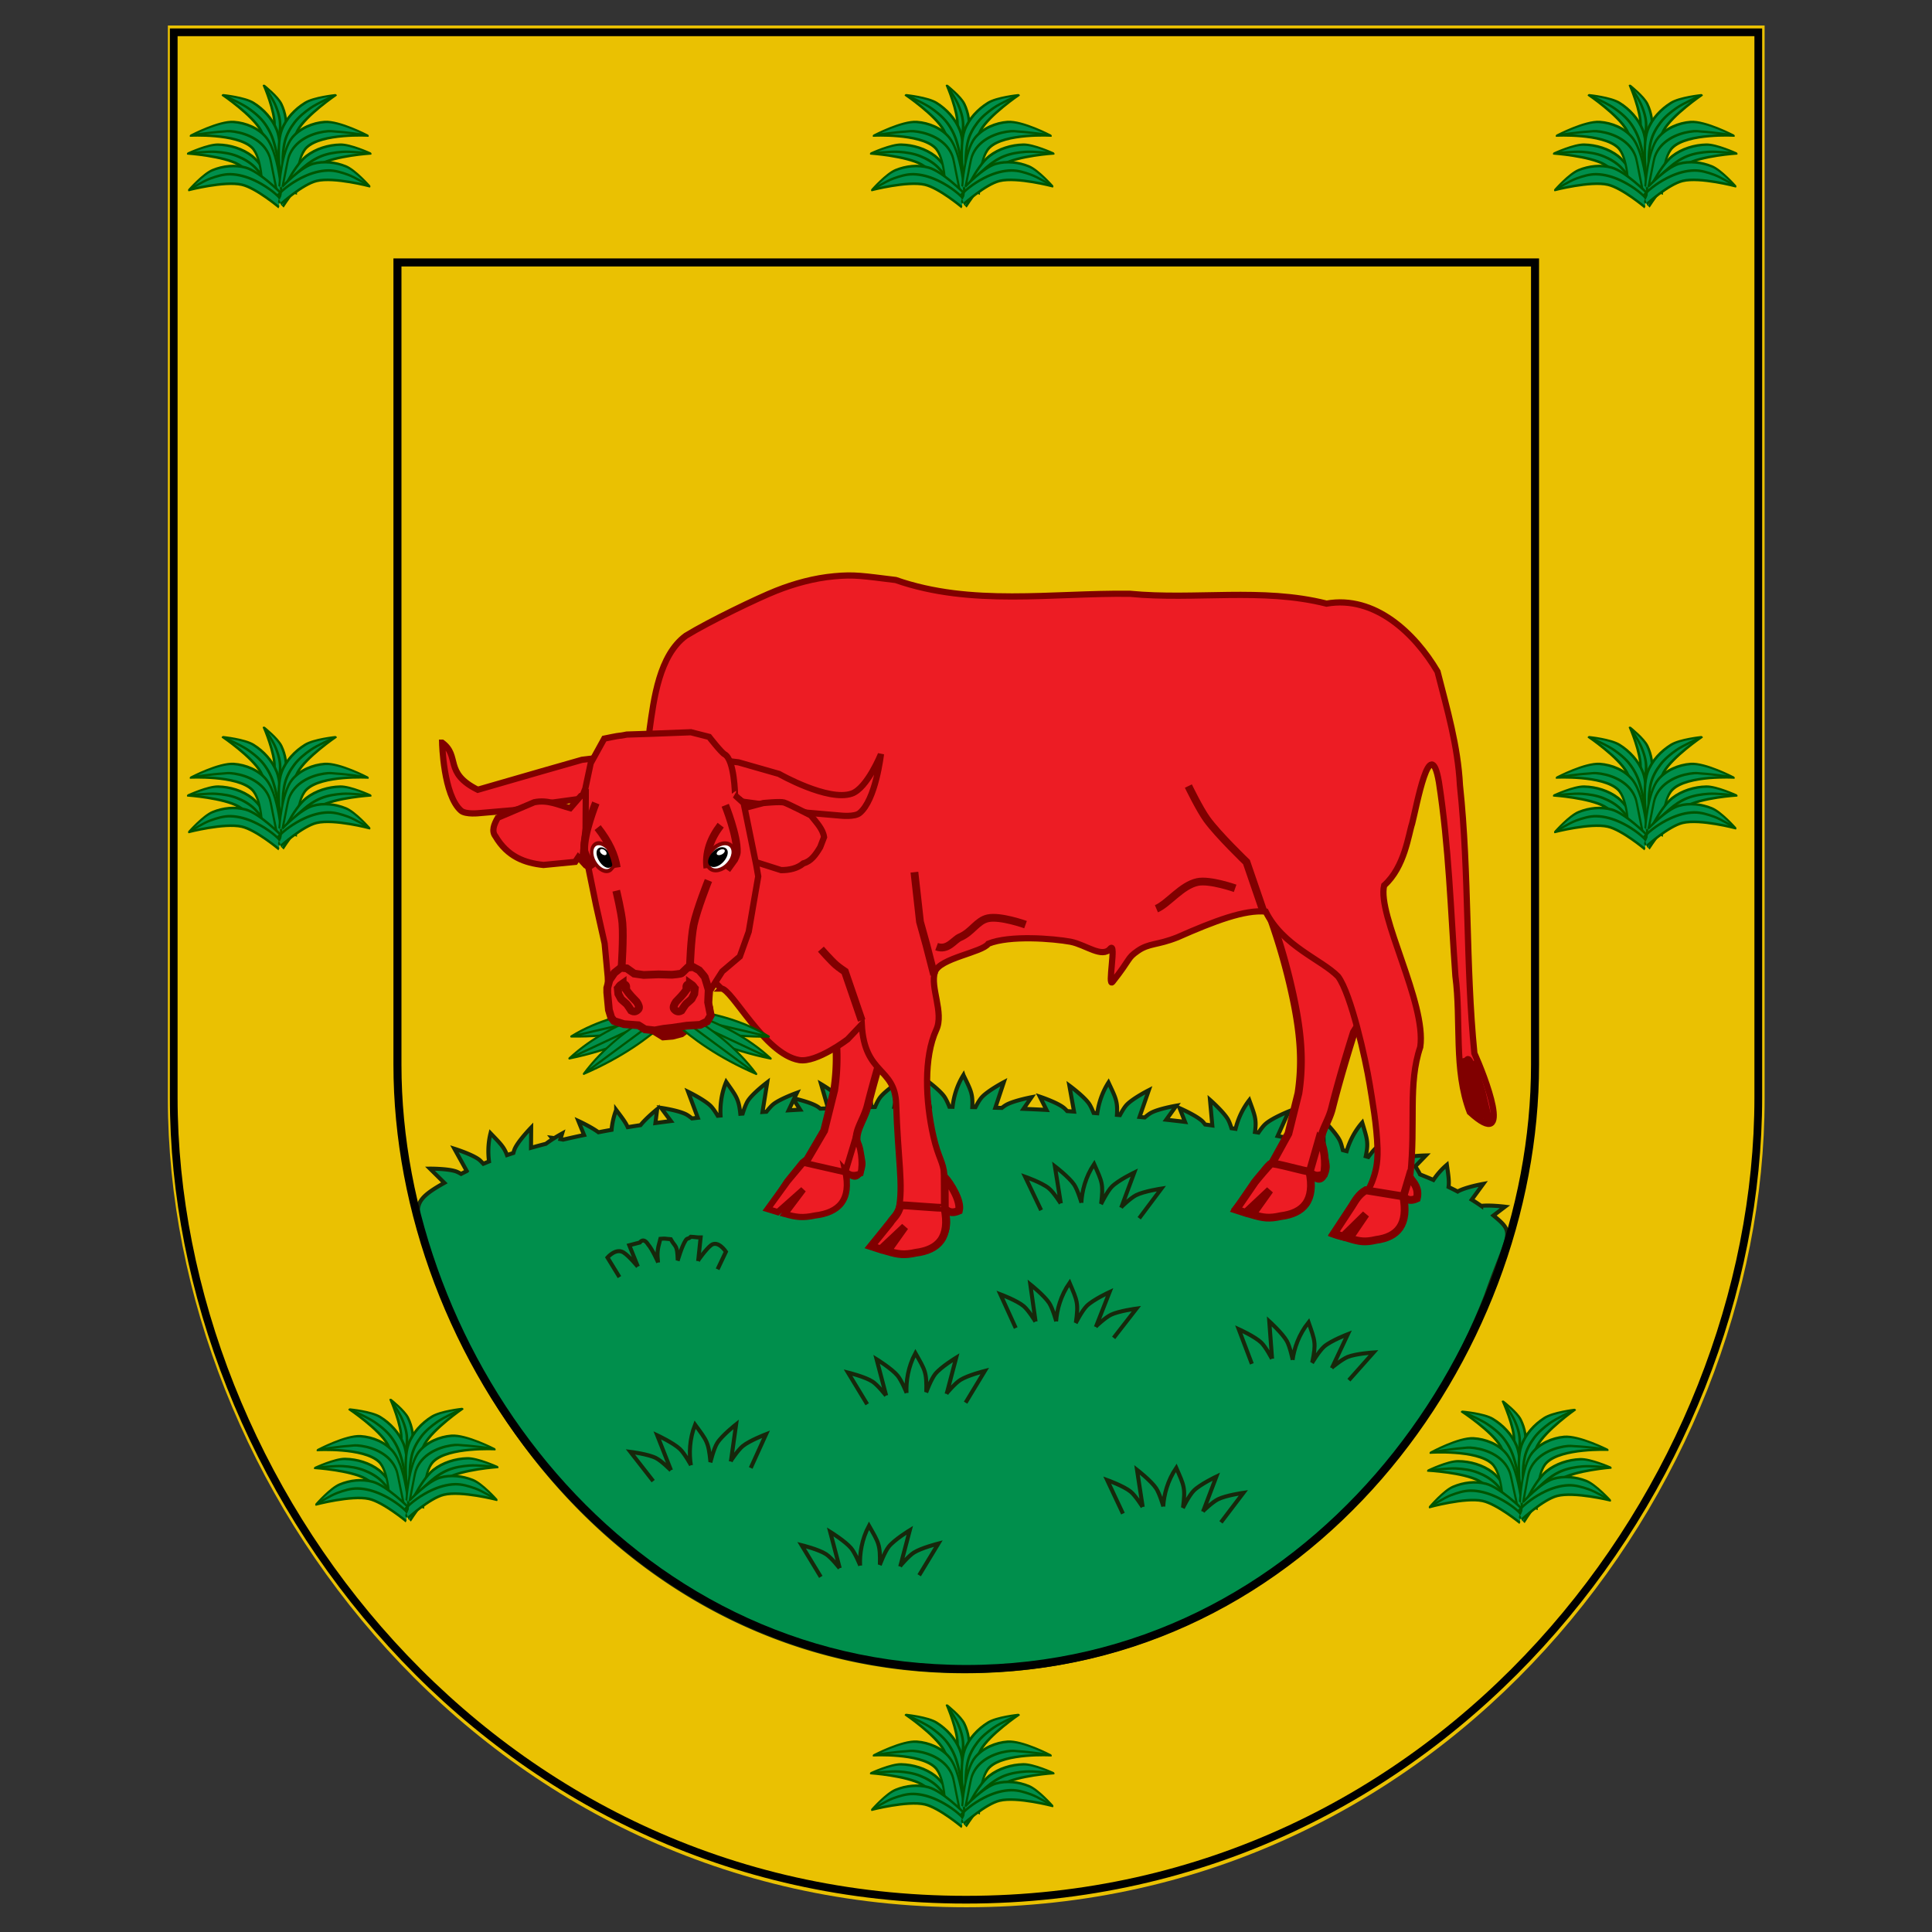
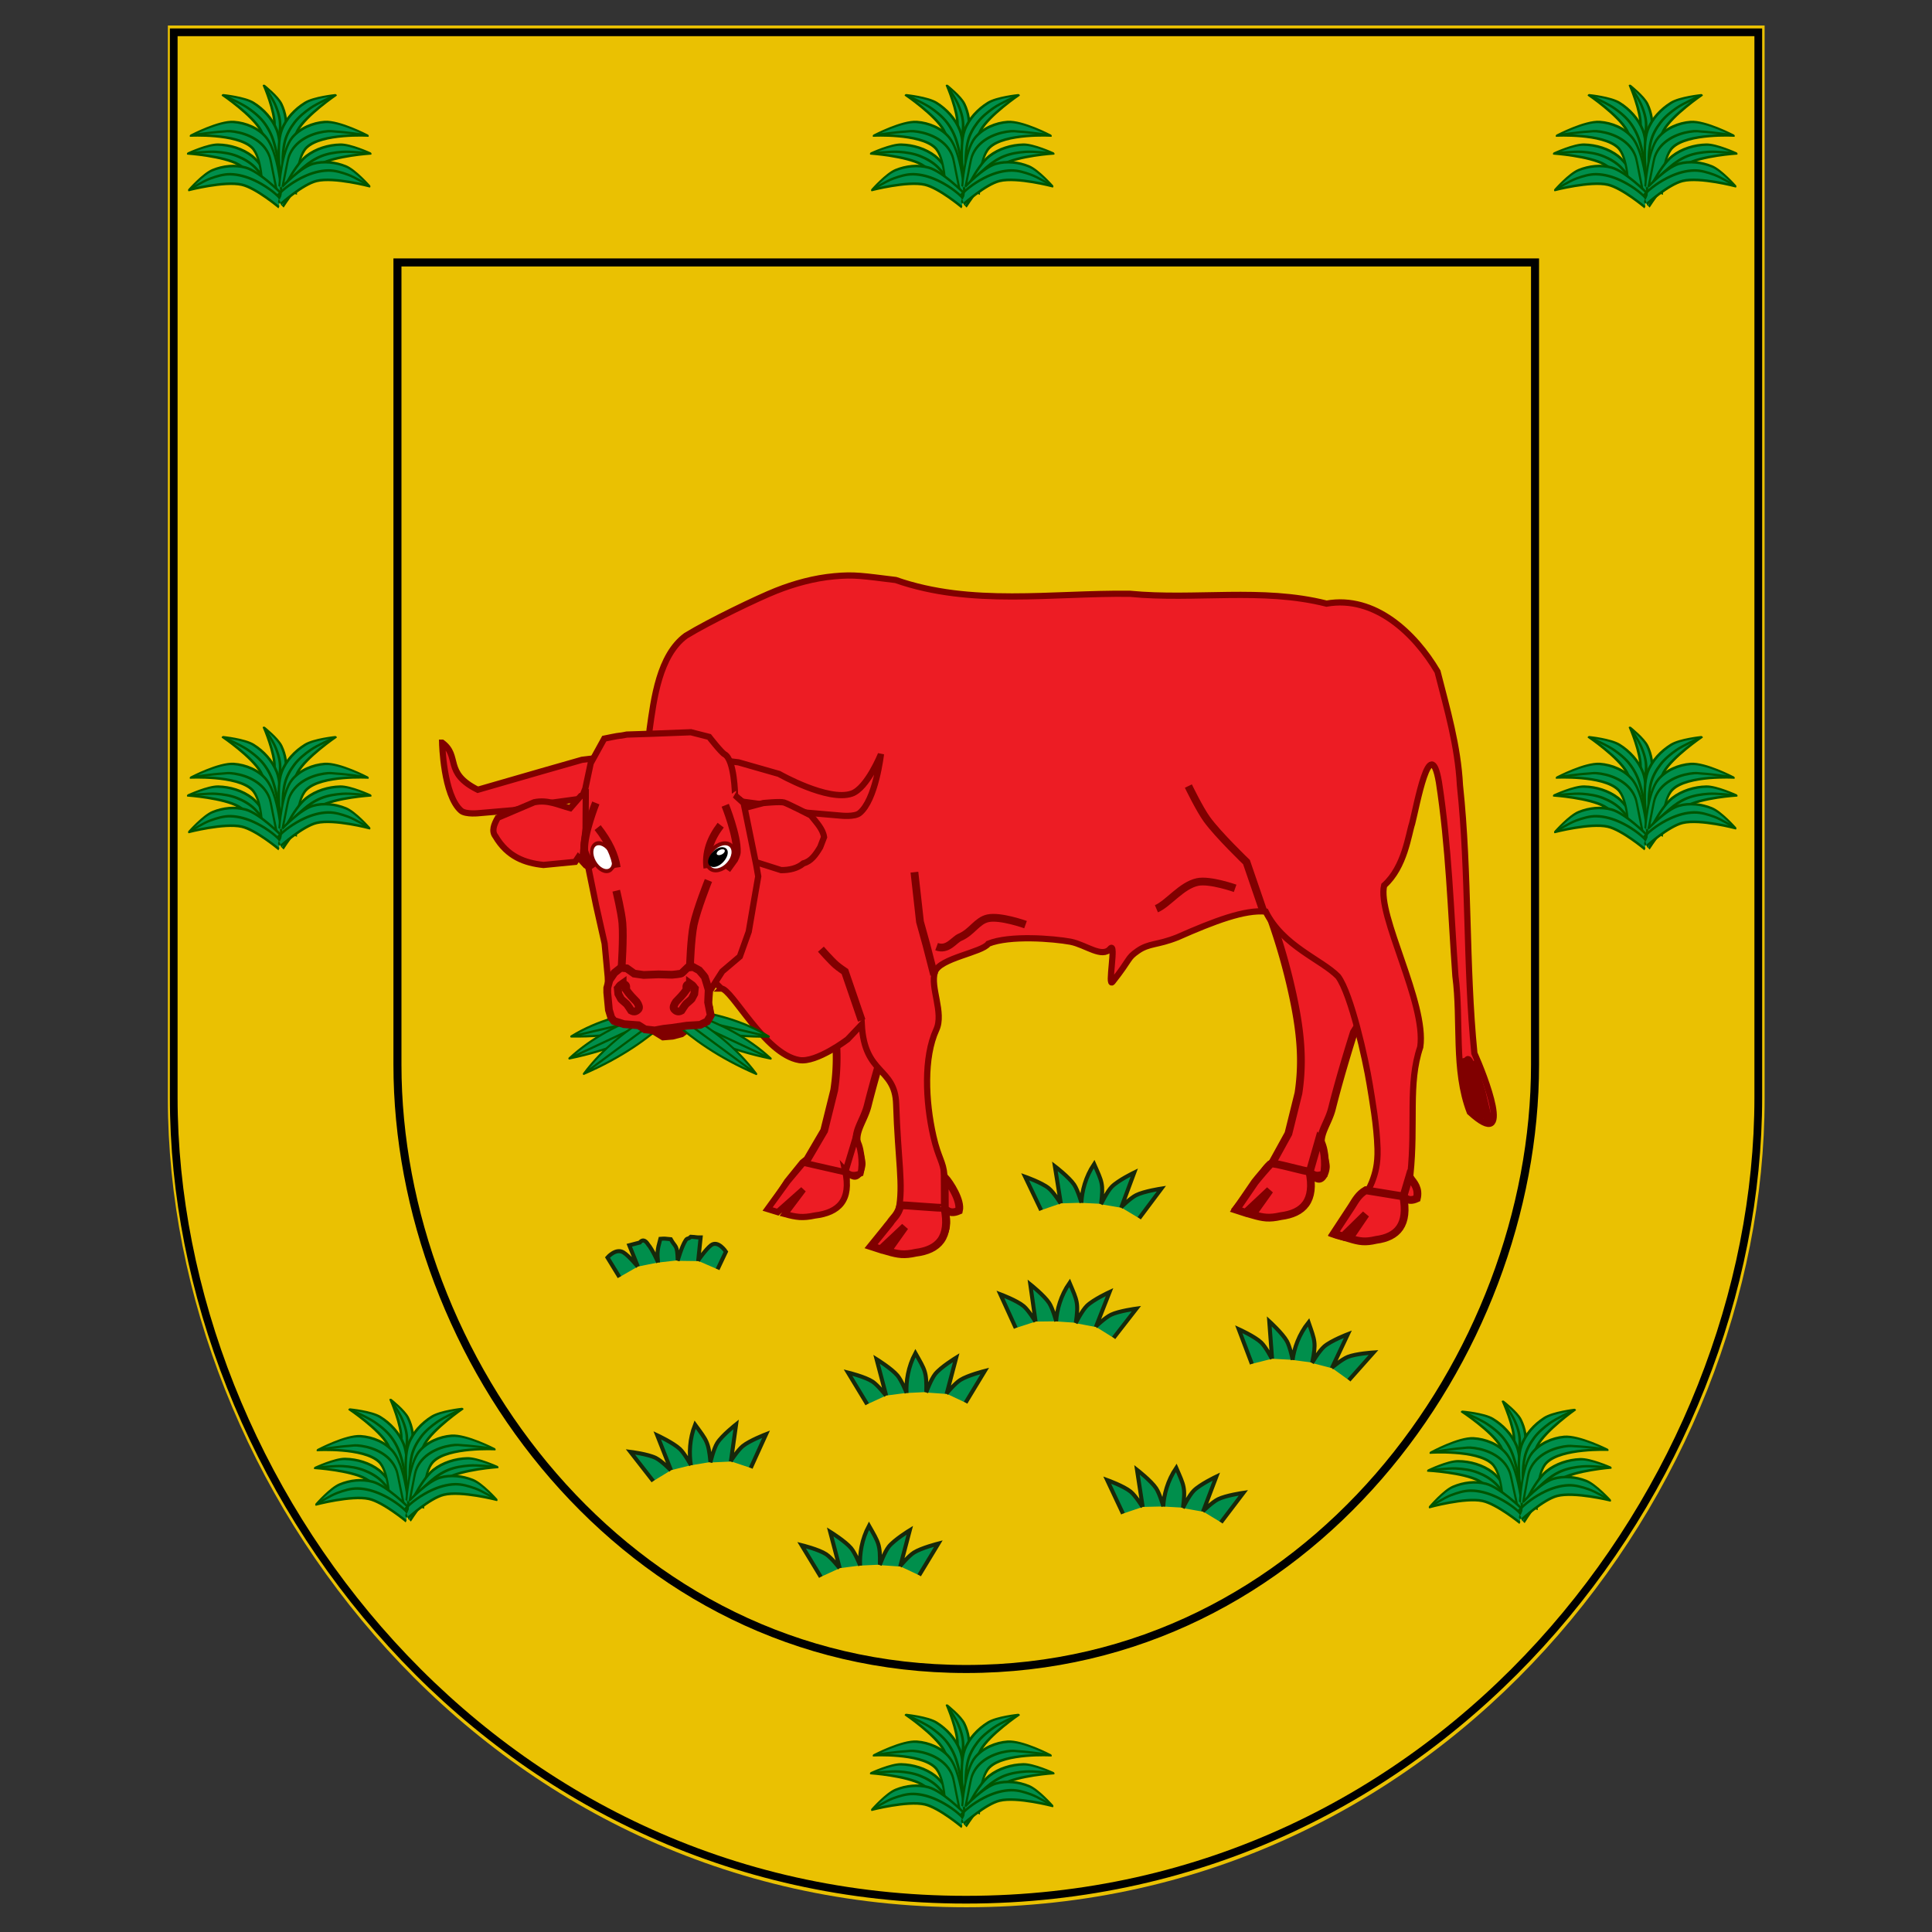
<svg xmlns="http://www.w3.org/2000/svg" xmlns:xlink="http://www.w3.org/1999/xlink" version="1.0" width="1250" height="1250">
  <rect width="100%" height="100%" fill="#333333" stroke="none" />
  <defs>
    <linearGradient id="b">
      <stop style="stop-color:#fff;stop-opacity:.314" offset="0" />
      <stop style="stop-color:#fff;stop-opacity:.251" offset=".19" />
      <stop style="stop-color:#6b6b6b;stop-opacity:.125" offset=".6" />
      <stop style="stop-color:#000;stop-opacity:.125" offset="1" />
    </linearGradient>
    <linearGradient id="a">
      <stop style="stop-color:#fd0000;stop-opacity:1" offset="0" />
      <stop style="stop-color:#e77275;stop-opacity:.659" offset=".5" />
      <stop style="stop-color:#000;stop-opacity:.323" offset="1" />
    </linearGradient>
    <linearGradient id="c">
      <stop style="stop-color:#fff;stop-opacity:.314" offset="0" />
      <stop style="stop-color:#fff;stop-opacity:.251" offset=".19" />
      <stop style="stop-color:#6b6b6b;stop-opacity:.125" offset=".6" />
      <stop style="stop-color:#000;stop-opacity:.125" offset="1" />
    </linearGradient>
  </defs>
  <g style="display:inline">
    <path style="color:#000;fill:#eac102;fill-opacity:1;fill-rule:nonzero;stroke:none;stroke-width:3.75;marker:none;visibility:visible;display:inline;overflow:visible;enable-background:accumulate" d="M301.76 581.403V982.31c0 145.96 119.057 302.041 298.24 302.041s298.24-156.082 298.24-302.041V581.403H301.76z" transform="matrix(1.732 0 0 1.732 -414.044 -990.501)" />
    <g transform="matrix(2.08 0 0 2.08 -1429.832 -28.915)">
      <use transform="translate(-212.452)" height="1318.831" width="1383.111" xlink:href="#d" />
      <g style="color:#000;fill:#008f4c;fill-opacity:1;fill-rule:nonzero;stroke:#050;stroke-width:4.136;stroke-linecap:butt;stroke-linejoin:round;stroke-miterlimit:4;stroke-opacity:1;stroke-dasharray:none;stroke-dashoffset:0;marker:none;visibility:visible;display:inline;overflow:visible;enable-background:accumulate">
        <g style="color:#000;fill:#008f4c;fill-opacity:1;fill-rule:nonzero;stroke:#050;stroke-width:.315;stroke-linecap:butt;stroke-linejoin:round;stroke-miterlimit:4;stroke-opacity:1;stroke-dasharray:none;stroke-dashoffset:0;marker:none;visibility:visible;display:inline;overflow:visible;enable-background:accumulate" id="d">
          <path d="M913.93 440.956s-6.58-2.115-10.134-2.114c-3.272.001-9.326 1.951-9.326 1.951s2.33-2.138 4.05-2.756c1.987-.713 4.433-1.088 6.696-.902 3.182.263 8.6 2.756 8.6 2.756" style="color:#000;fill:#008f4c;fill-opacity:1;fill-rule:nonzero;stroke:#050;stroke-width:.392;stroke-linecap:butt;stroke-linejoin:round;stroke-miterlimit:4;stroke-opacity:1;stroke-dasharray:none;stroke-dashoffset:0;marker:none;visibility:visible;display:inline;overflow:visible;enable-background:accumulate" transform="matrix(-.082 1.313 -2.061 -.128 1963.815 -1077.516)" />
          <path style="color:#000;fill:none;stroke:#050;stroke-width:.392;stroke-linecap:butt;stroke-linejoin:round;stroke-miterlimit:4;stroke-opacity:1;stroke-dasharray:none;stroke-dashoffset:0;marker:none;visibility:visible;display:inline;overflow:visible;enable-background:accumulate" d="M914.256 439.993c-1.416-.697-4.862-1.521-7.487-1.863a17.856 17.856 0 0 0-3.97-.077c-1.359.131-2.667.466-3.899.854-1.435.452-4 1.696-4 1.696" transform="matrix(-.082 1.313 -2.061 -.128 1963.815 -1077.516)" />
          <path style="color:#000;fill:#008f4c;fill-opacity:1;fill-rule:nonzero;stroke:#050;stroke-width:.315;stroke-linecap:butt;stroke-linejoin:round;stroke-miterlimit:4;stroke-opacity:1;stroke-dasharray:none;stroke-dashoffset:0;marker:none;visibility:visible;display:inline;overflow:visible;enable-background:accumulate" d="M913.93 440.956s-6.58-2.115-10.134-2.114c-3.272.001-9.326 1.951-9.326 1.951s2.33-2.138 4.05-2.756c1.987-.713 4.433-1.088 6.696-.902 3.182.263 8.6 2.756 8.6 2.756" transform="matrix(.793 1.436 -2.255 1.245 1253.869 -1789.787)" />
          <path d="M914.256 439.993c-1.416-.697-4.862-1.521-7.487-1.863a17.856 17.856 0 0 0-3.97-.077c-1.359.131-2.667.466-3.899.854-1.435.452-4 1.696-4 1.696" style="color:#000;fill:none;stroke:#050;stroke-width:.315;stroke-linecap:round;stroke-linejoin:round;stroke-miterlimit:4;stroke-opacity:1;stroke-dasharray:none;stroke-dashoffset:0;marker:none;visibility:visible;display:inline;overflow:visible;enable-background:accumulate" transform="matrix(.793 1.436 -2.255 1.245 1253.869 -1789.787)" />
          <path d="M913.93 440.956s-6.58-2.115-10.134-2.114c-3.272.001-9.326 1.951-9.326 1.951s2.33-2.138 4.05-2.756c1.987-.713 4.439-1.114 6.696-.902 3.485.328 9.27 3.236 9.27 3.236" style="color:#000;fill:#008f4c;fill-opacity:1;fill-rule:nonzero;stroke:#050;stroke-width:.315;stroke-linecap:butt;stroke-linejoin:round;stroke-miterlimit:4;stroke-opacity:1;stroke-dasharray:none;stroke-dashoffset:0;marker:none;visibility:visible;display:inline;overflow:visible;enable-background:accumulate" transform="matrix(-.793 1.436 2.255 1.245 719.59 -1789.787)" />
          <path style="color:#000;fill:none;stroke:#050;stroke-width:.315;stroke-linecap:round;stroke-linejoin:round;stroke-miterlimit:4;stroke-opacity:1;stroke-dasharray:none;stroke-dashoffset:0;marker:none;visibility:visible;display:inline;overflow:visible;enable-background:accumulate" d="M913.636 440.396c-1.416-.698-4.372-1.853-6.867-2.266-1.282-.212-2.661-.203-3.97-.077-1.359.131-2.667.466-3.899.854-1.435.452-4 1.696-4 1.696" transform="matrix(-.793 1.436 2.255 1.245 719.59 -1789.787)" />
          <path d="M913.75 440.686s-6.499-1.882-9.954-1.844c-3.271.036-9.326 1.951-9.326 1.951s2.33-2.138 4.05-2.756c1.987-.713 4.433-1.088 6.696-.902 3.182.263 8.6 2.756 8.6 2.756" style="color:#000;fill:#008f4c;fill-opacity:1;fill-rule:nonzero;stroke:#050;stroke-width:.315;stroke-linecap:butt;stroke-linejoin:round;stroke-miterlimit:4;stroke-opacity:1;stroke-dasharray:none;stroke-dashoffset:0;marker:none;visibility:visible;display:inline;overflow:visible;enable-background:accumulate" transform="matrix(1.414 .832 -1.306 2.22 269.215 -1661.127)" />
          <path style="color:#000;fill:none;stroke:#050;stroke-width:.315;stroke-linecap:round;stroke-linejoin:round;stroke-miterlimit:4;stroke-opacity:1;stroke-dasharray:none;stroke-dashoffset:0;marker:none;visibility:visible;display:inline;overflow:visible;enable-background:accumulate" d="M913.636 440.396c-1.416-.698-4.372-1.853-6.867-2.266-1.282-.212-2.661-.203-3.97-.077-1.359.131-2.667.466-3.899.854-1.435.452-4 1.696-4 1.696" transform="matrix(1.414 .832 -1.306 2.22 269.215 -1661.127)" />
          <path d="M909.574 439.302s-3.073-3.29-5.71-3.677c-3.836-.565-11.145 2.487-11.145 2.487s3.17-3.231 5.718-4.036c2.047-.646 4.694-.883 6.828-.365 4.109.996 9.083 6.092 9.083 6.092" style="color:#000;fill:#008f4c;fill-opacity:1;fill-rule:nonzero;stroke:#050;stroke-width:.315;stroke-linecap:butt;stroke-linejoin:round;stroke-miterlimit:4;stroke-opacity:1;stroke-dasharray:none;stroke-dashoffset:0;marker:none;visibility:visible;display:inline;overflow:visible;enable-background:accumulate" transform="matrix(1.417 .828 -1.3 2.224 263.743 -1657.454)" />
          <path style="color:#000;fill:none;stroke:#050;stroke-width:.315;stroke-linecap:round;stroke-linejoin:round;stroke-miterlimit:4;stroke-opacity:1;stroke-dasharray:none;stroke-dashoffset:0;marker:none;visibility:visible;display:inline;overflow:visible;enable-background:accumulate" d="M913.61 439.643c-2.619-1.703-5.257-3.775-5.985-4.164-2.402-1.284-5.728-1.043-8.087-.451-1.218.305-1.4.479-2.063.758-1.561.658-4.486 2.153-4.486 2.153" transform="matrix(1.417 .828 -1.3 2.224 263.743 -1657.454)" />
          <path style="color:#000;fill:#008f4c;fill-opacity:1;fill-rule:nonzero;stroke:#050;stroke-width:.315;stroke-linecap:butt;stroke-linejoin:round;stroke-miterlimit:4;stroke-opacity:1;stroke-dasharray:none;stroke-dashoffset:0;marker:none;visibility:visible;display:inline;overflow:visible;enable-background:accumulate" d="M913.876 440.896s4.968-1.784 7.712-1.849c3.355-.08 9.663 1.809 9.663 1.809s-2.053-2.201-3.683-2.873c-1.77-.73-4.01-1.167-6.112-1.05-2.71.153-7.39 2.21-7.39 2.21" transform="matrix(-1.613 -.303 -.476 2.531 2670.59 -760.64)" />
          <path d="M913.877 439.867c1.416-.697 3.588-1.313 5.57-1.628 1.502-.24 3.11-.341 4.637-.176 1.274.138 2.462.535 3.574.954 1.196.45 3.266 1.649 3.266 1.649" style="color:#000;fill:none;stroke:#050;stroke-width:.315;stroke-linecap:round;stroke-linejoin:round;stroke-miterlimit:4;stroke-opacity:1;stroke-dasharray:none;stroke-dashoffset:0;marker:none;visibility:visible;display:inline;overflow:visible;enable-background:accumulate" transform="matrix(-1.613 -.303 -.476 2.531 2670.59 -760.64)" />
          <path style="color:#000;fill:#008f4c;fill-opacity:1;fill-rule:nonzero;stroke:#050;stroke-width:.315;stroke-linecap:butt;stroke-linejoin:round;stroke-miterlimit:4;stroke-opacity:1;stroke-dasharray:none;stroke-dashoffset:0;marker:none;visibility:visible;display:inline;overflow:visible;enable-background:accumulate" d="M910.094 439.87s-3.278-3.783-6.23-4.245c-3.823-.599-11.145 2.487-11.145 2.487s3.17-3.231 5.718-4.036c2.047-.646 4.683-.864 6.828-.365 3.011.7 6.814 4.321 6.814 4.321" transform="matrix(-1.417 .828 1.3 2.224 1709.715 -1657.454)" />
          <path d="M913.61 439.643c-2.619-1.703-5.257-3.775-5.985-4.164-2.402-1.284-5.728-1.043-8.087-.451-1.218.305-1.4.479-2.063.758-1.561.658-4.486 2.153-4.486 2.153" style="color:#000;fill:none;stroke:#050;stroke-width:.315;stroke-linecap:round;stroke-linejoin:round;stroke-miterlimit:4;stroke-opacity:1;stroke-dasharray:none;stroke-dashoffset:0;marker:none;visibility:visible;display:inline;overflow:visible;enable-background:accumulate" transform="matrix(-1.417 .828 1.3 2.224 1709.715 -1657.454)" />
          <path style="color:#000;fill:#008f4c;fill-opacity:1;fill-rule:nonzero;stroke:#050;stroke-width:.315;stroke-linecap:butt;stroke-linejoin:round;stroke-miterlimit:4;stroke-opacity:1;stroke-dasharray:none;stroke-dashoffset:0;marker:none;visibility:visible;display:inline;overflow:visible;enable-background:accumulate" d="M913.93 440.956s-6.58-2.115-10.134-2.114c-3.272.001-9.326 1.951-9.326 1.951s2.33-2.138 4.05-2.756c1.987-.713 4.433-1.088 6.696-.902 3.182.263 8.6 2.756 8.6 2.756" transform="matrix(-1.414 .832 1.306 2.22 1704.244 -1661.127)" />
          <path d="M911.843 439.25c-1.416-.697-3.314-.913-5.074-1.12-1.302-.153-2.661-.203-3.97-.077-1.359.131-2.667.466-3.899.854-1.435.452-4 1.696-4 1.696" style="color:#000;fill:none;stroke:#050;stroke-width:.315;stroke-linecap:round;stroke-linejoin:round;stroke-miterlimit:4;stroke-opacity:1;stroke-dasharray:none;stroke-dashoffset:0;marker:none;visibility:visible;display:inline;overflow:visible;enable-background:accumulate" transform="matrix(-1.414 .832 1.306 2.22 1704.244 -1661.127)" />
          <path d="M914.096 440.973s4.802-1.842 7.492-1.926c3.354-.105 9.663 1.809 9.663 1.809s-2.053-2.201-3.683-2.873c-1.77-.73-4.011-1.178-6.112-1.05-2.38.147-6.442 2.008-6.442 2.008" style="color:#000;fill:#008f4c;fill-opacity:1;fill-rule:nonzero;stroke:#050;stroke-width:.315;stroke-linecap:butt;stroke-linejoin:round;stroke-miterlimit:4;stroke-opacity:1;stroke-dasharray:none;stroke-dashoffset:0;marker:none;visibility:visible;display:inline;overflow:visible;enable-background:accumulate" transform="matrix(1.613 -.303 .476 2.531 -697.132 -761.812)" />
          <path style="color:#000;fill:none;stroke:#050;stroke-width:.315;stroke-linecap:round;stroke-linejoin:round;stroke-miterlimit:4;stroke-opacity:1;stroke-dasharray:none;stroke-dashoffset:0;marker:none;visibility:visible;display:inline;overflow:visible;enable-background:accumulate" d="M913.877 439.867c1.416-.697 3.588-1.313 5.57-1.628 1.502-.24 3.11-.341 4.637-.176 1.274.138 2.462.535 3.574.954 1.196.45 3.266 1.649 3.266 1.649" transform="matrix(1.613 -.303 .476 2.531 -697.132 -761.812)" />
        </g>
      </g>
      <use transform="translate(212.452)" height="1318.831" width="1383.111" xlink:href="#d" />
      <use height="1318.831" width="1383.111" transform="translate(0 503.82)" xlink:href="#d" />
      <use height="1" width="1" transform="translate(-212.452 199.687)" xlink:href="#d" style="display:inline" />
      <use height="1318.831" width="1383.111" transform="translate(212.452 199.687)" xlink:href="#d" />
      <use height="1318.831" width="1383.111" transform="rotate(-.28 84537.72 35657.406)" xlink:href="#d" />
      <use height="1318.831" width="1383.111" transform="rotate(-.934 26176.64 -10363.923)" xlink:href="#d" />
    </g>
-     <path style="color:#000;fill:#008f4c;fill-opacity:1;fill-rule:nonzero;stroke:#17280b;stroke-width:1.5;stroke-linecap:butt;stroke-linejoin:miter;stroke-miterlimit:4;stroke-opacity:1;stroke-dasharray:none;stroke-dashoffset:0;marker:none;visibility:visible;display:inline;overflow:visible;enable-background:accumulate" d="M598.95 973.469c-2.445 3.934-3.632 8.131-4.062 11.875-.396-.005-.792-.027-1.188-.031-.56-1.391-1.284-2.968-1.969-3.907-1.973-2.706-7.406-6.593-7.406-6.593l1.125 5.718c-1.001.3-2.798.86-4.656 1.594-2.032-1.11-4.717-2.095-6.25-2.625l.938-3.937s-5.61 3.625-7.657 6.28c-.659.856-1.337 2.244-1.906 3.563-.457.01-.918-.009-1.375 0-.242-4.632-1.185-5.926-4.313-11.156-1.943 3.834-2.834 7.812-3.03 11.375-.542.016-1.085.014-1.626.031-.587-1.093-1.237-2.18-1.844-2.875-2.2-2.524-7.968-5.937-7.968-5.937l2.625 9.062c-.971.04-1.939.083-2.907.125a9.54 9.54 0 0 0-1.03-.781c-2.445-1.525-7.446-2.734-8.72-3.031l1.032-2.125s-6.193 2.218-8.782 4.25c-.812.638-1.773 1.77-2.625 2.843-.491.035-.978.059-1.468.094l1.781-11.094s-5.347 4.042-7.188 6.844c-.773 1.179-1.487 3.212-2 4.844-.291.024-.583.038-.875.062-.57-5.545-1.504-6.55-5.28-11.906-1.81 4.356-2.304 8.752-2.095 12.563-.353.033-.71.06-1.062.093-.792-1.315-1.798-2.841-2.656-3.687-2.386-2.352-8.406-5.281-8.406-5.281l3.624 9.718c-.736.08-1.455.168-2.187.25-.74-.613-1.492-1.168-2.125-1.5-2.917-1.527-9.438-2.468-9.438-2.468l3.688 4.937c-1.943.246-3.875.487-5.781.75l.656-5.187s-4.047 3.246-6.219 5.968c-1.608.241-3.203.497-4.781.75-.82-1.834-2.077-3.454-4.313-6.437a28.083 28.083 0 0 0-1.718 7.437c-1.66.291-3.285.601-4.906.907-2.804-2.068-7.5-4.22-7.5-4.22l2.124 5.25c-2.666.545-5.269 1.134-7.812 1.72-.363-.07-.659-.128-1-.188l.625-2.094s-1.336.73-2.938 1.72c-.528-.073-.937-.126-.937-.126l.375.469a41.067 41.067 0 0 0-2.563 1.781c-1.894.484-3.75.99-5.562 1.5l.063-7.562s-4.691 4.799-6.094 7.843c-.209.453-.395 1.04-.563 1.657-.809.257-1.587.518-2.375.78-1.127-3.068-2.56-4.4-6.156-8.155-.922 3.695-.977 7.309-.563 10.53-.733.284-1.414.587-2.125.876-.605-.647-1.181-1.266-1.718-1.656-2.709-1.971-9.094-3.97-9.094-3.97l4.625 8.345a90.05 90.05 0 0 0-2.125 1.062c-.684-.396-1.341-.742-1.906-.937-3.112-1.077-9.719-1.032-9.719-1.032l5.375 5.313c-16.28 9.095-9.576 10.055-.5 41.906 29.468 76.668 100.238 140.531 194.844 140.531 94.604 0 165.406-63.838 194.875-140.5 8.33-23.827 11.17-22.75 2.687-29.75l4.313-3.28s-5.504-.689-8.907-.313a75.172 75.172 0 0 0-3.53-2.313l4.312-5.906s-6.617 1.186-9.532 2.844c-.011.01-.02.024-.03.03-1.103-.59-2.24-1.145-3.407-1.718.284-2.2-.05-4.253-.625-8.281-2.032 1.727-3.684 3.667-5.031 5.656-1.614-.7-3.29-1.39-5-2.063-.502-1.002-1.126-2.045-1.75-3.03l3.937-4.063s-3.334.062-6.375.5c-.016-.022-.125-.156-.125-.156l-.031.156c-1.181.176-2.328.445-3.187.75-1.005.356-2.325 1.138-3.5 1.906-.439-.143-.87-.296-1.313-.437l5.219-9.969s-6.363 2.118-9 4.187c-1.016.797-2.213 2.342-3.188 3.657-.32-.092-.647-.19-.968-.282 1.128-5.158.521-6.443-1.313-12.593-2.946 3.371-4.763 7.163-5.812 10.687-.48-.123-.955-.253-1.438-.375-.316-1.328-.693-2.74-1.156-3.656-1.511-2.99-6.25-7.688-6.25-7.688l.312 9.625c-.894-.206-1.813-.391-2.718-.593-.323-.468-.63-.897-.938-1.219-.512-.534-1.23-1.102-2-1.656l2.281-2.657s-2.584.216-5.25.688c-1.741-1.027-3.219-1.75-3.219-1.75l.75 2.281c-.69.18-1.345.401-1.875.625-.596.253-1.312.677-2.03 1.156-.749-.143-1.497-.296-2.25-.437l4.155-9.219s-6.21 2.496-8.718 4.719c-.826.731-1.775 2.008-2.594 3.219-.438-.075-.873-.145-1.313-.219.657-4.672-.022-6.141-2.125-11.906-2.66 3.44-4.268 7.223-5.125 10.718-.507-.078-1.021-.141-1.53-.218-.381-1.231-.829-2.482-1.313-3.313-1.688-2.893-6.719-7.312-6.719-7.312l.875 9.593c-.895-.124-1.786-.253-2.688-.375-.366-.472-.72-.932-1.062-1.25-2.416-2.237-8.469-4.843-8.469-4.843l2.031 5.125c-2.323-.285-4.677-.55-7.03-.813l3.78-5.25s-6.5 1.112-9.406 2.656c-.71.378-1.575 1.053-2.406 1.75-.642-.064-1.293-.124-1.938-.187l3.47-10s-5.978 3.034-8.282 5.469c-.841.888-1.748 2.452-2.5 3.843-.374-.032-.75-.06-1.125-.093.323-5.095-.473-6.357-3.156-12.094-2.425 3.778-3.671 7.852-4.188 11.5-.459-.035-.915-.09-1.375-.125-.515-1.295-1.141-2.67-1.75-3.531-1.934-2.735-7.312-6.688-7.312-6.688l1.75 9.719c-.854-.056-1.707-.134-2.563-.187-.466-.519-.921-.986-1.344-1.313-2.602-2.017-8.875-4.094-8.875-4.094l2.5 4.969c-2.86-.153-5.72-.281-8.593-.406l3-4.344s-6.493 1.226-9.375 2.813c-.514.282-1.118.7-1.719 1.187-.811-.028-1.626-.037-2.438-.062l3.188-9.563s-5.918 3.126-8.188 5.594c-.804.874-1.685 2.38-2.406 3.75-.396-.01-.791-.023-1.187-.031.238-5.042-.56-6.297-3.313-11.97zm-24.719 7.312 2.032 3.875c-.234.205-.48.393-.719.625-.794.006-1.582-.009-2.375 0l1.063-4.5zm11.375.688.75 3.781c-.645-.003-1.292.001-1.937 0-.193-.229-.366-.47-.563-.688l1.75-3.093zm-50.062 1.156 2.406 3.781c-1.437.076-2.884.167-4.312.25l1.906-4.031z" transform="matrix(1.732 0 0 1.732 -414.044 -990.501)" />
    <g style="color:#000;fill:#ed1c24;fill-opacity:1;fill-rule:nonzero;stroke:maroon;stroke-width:2.5;stroke-linecap:butt;stroke-linejoin:miter;stroke-miterlimit:4;stroke-opacity:1;stroke-dasharray:none;stroke-dashoffset:0;marker:none;visibility:visible;display:inline;overflow:visible;enable-background:accumulate">
      <path d="M460.504 507.296a197.321 197.321 0 0 1 13.988 41.462c1.498 6.886 2.629 13.885 2.68 20.931a68.955 68.955 0 0 1-.79 10.904l-3.225 12.99-5.223 9.481c-2.529 1.554-3.464 4.703-5.144 6.494l-6.191 7.972c3.277 1.66 9.876 2.415 13.485 1.728 3.61-.686 5.91-.892 8.348-3.639 1.797-2.023 1.39-6.404 2.04-9.03 0 0 1.553 1.552 2.54 1.52 1.206-.039 2.084-2.19 2.181-3.704.101-1.566-1.285-5.57-1.535-7.119-.62-3.847 2.358-7.21 3.51-11.805 2.904-11.588 7.032-24.459 7.032-24.459l5.065-8.045-3.505-17.526 4.382-16.357-39.638-11.798M311.218 506.343a197.321 197.321 0 0 1 13.989 41.462c1.497 6.886 2.628 13.885 2.679 20.931a68.943 68.943 0 0 1-.79 10.904l-3.225 12.99-5.446 9.3-1.4 1.132-4.855 6.006-4.857 7.51c3.278 1.66 9.877 2.414 13.486 1.728 3.609-.686 5.909-.893 8.348-3.64 1.797-2.023 1.39-6.403 2.039-9.03 0 0 1.554 1.552 2.54 1.52 1.206-.038 2.084-2.19 2.182-3.704.101-1.566-1.285-5.57-1.535-7.118-.62-3.848 2.358-7.21 3.51-11.806 2.904-11.588 7.031-24.458 7.031-24.458l5.066-8.046-3.505-17.525 4.381-16.358-39.638-11.798" style="color:#000;fill:#ed1c24;fill-opacity:1;fill-rule:nonzero;stroke:maroon;stroke-width:2.5;stroke-linecap:butt;stroke-linejoin:miter;stroke-miterlimit:4;stroke-opacity:1;stroke-dasharray:none;stroke-dashoffset:0;marker:none;visibility:visible;display:inline;overflow:visible;enable-background:accumulate" transform="matrix(2.012 0 0 2.012 -118.392 -460.847)" />
      <path style="color:#000;fill:#ed1c24;fill-opacity:1;fill-rule:nonzero;stroke:maroon;stroke-width:1.999;stroke-linecap:butt;stroke-linejoin:miter;stroke-miterlimit:4;stroke-opacity:1;stroke-dasharray:none;stroke-dashoffset:0;marker:none;visibility:visible;display:inline;overflow:visible;enable-background:accumulate" d="M290.756 546.929c3.427.003 13.905 21.098 25.09 23.005 5.559.947 15.551-6.656 15.551-6.656l4.564-4.812c.881 16.391 10.687 13.636 11.06 25.609.561 18.005 2.406 26.06.782 34.088-.465 2.3-2.683 3.477-3.82 5.15-2.58 3.8-4.275 5.887-4.275 5.887s10.088 3.213 15.041 2.153c2.681-.574 5.488-2.88 6.95-4.397 3.163-3.28.903-9.566.988-9.651 0 0-.053-8.994-.159-10.32-.358-4.48-1.917-5.413-3.531-12.513-2.598-11.427-3.144-25.459.932-34.292 2.517-5.454-2.05-13.719-.45-18.551 1.487-4.495 15.186-6.278 17.178-9.11 6.904-2.798 20.865-1.647 26.467-.635 4.944.994 10.11 5.384 12.756 2.214 2.048-2.452-1.007 12.878.738 10.672 6.082-7.689 4.567-7.487 8.062-9.927 3.7-2.582 6.223-1.771 12.803-4.386 11.916-5.273 21.673-8.939 28.364-8.272 5.544 11.16 17.965 15.426 23.283 20.871 4.207 5.679 8.89 26.823 10.16 34.68.763 4.723 2.304 13.115 2.52 20.711.143 5.085-.755 8.015-1.794 10.729-1.977 4.874-.726-.849-6.74 8.05l-5.812 8.798c5.467 1.98 20.155 4.244 22.428-4.47.181-.694.495-6.747.505-7.512 1.889 1.11 2.989.614 3.852-.276.193-.91.198-2.14-.389-3.545-.488-1.17-1.582-2.527-1.5-3.314 1.764-16.63-.82-29.357 3.194-41.159 2.06-14.168-13.97-42.39-11.612-51.974 6.648-5.937 7.82-16.433 9.002-19.903 1.439-5.5 5.764-29.847 8.611-13.305 3.197 20.566 3.815 41.518 5.297 62.31 1.913 14.496-.612 30.196 4.623 43.798 14.587 13.28 4.556-12.146 1.48-18.942-2.837-28.578-1.591-57.596-4.643-86.193-.652-12.642-4.118-24.404-7.206-36.517-7.28-12.354-20.215-24.613-35.694-21.862-20.806-5.25-42.178-1.13-63.245-3.163-25.072-.318-50.945 4.08-75.3-4.436-10.632-1.293-13.194-1.808-19.767-1.2-6.396.59-12.723 2.306-18.694 4.673-5.861 2.323-21.37 9.78-29.01 14.45-8.57 6.307-10.289 20.285-11.661 30.107-.462 3.301 2.576 13.064-.341 17.16 7.596 22.037-1.674 42.089 23.362 66.178z" transform="matrix(2.012 0 0 2.012 -118.392 -460.847)" />
      <path d="m359.22 542.508-2.475-9.626-2.063-7.425-1.787-15.95M465.058 521.967l-5.382-15.689s-9.058-8.691-12.724-13.745c-2.4-3.31-5.967-10.713-5.967-10.713M360.022 533.462c3.618 1.334 5.559-2.19 7.567-3.042 3.791-1.612 5.42-5.306 8.939-6.075 3.994-.873 12.095 2.033 12.095 2.033M430.71 521.276c3.792-1.61 8.072-7.531 13.218-8.602 4.003-.833 12.095 2.033 12.095 2.033M510.041 613.777l-12.032-1.97c-2.27 1.328-3.307 3.272-4.48 5.147l-5.741 8.744 2.918.99 7.315-7.169-5.292 7.772c3.39 1.022 5.098 1.284 8.63.466 6.847-.903 10.548-4.85 8.704-14.16 1.382 1.716 2.877 1.517 4.4.826.733-3.117-.831-5.017-2.475-6.876l-1.818 6.098M479.871 605.74c-.65.256-11.816-3.05-12.366-2.493-1.156 1.17-4.027 4.53-5.109 5.918l-6.08 8.87 3.09 1.003 7.748-7.271-5.605 7.883c3.59 1.038 5.4 1.303 9.14.473 7.252-.916 11.172-4.92 9.219-14.363 1.464 1.74 3.046 1.539 4.66.837.776-3.161.179-9.328-1.561-11.214l-2.986 10.425" style="color:#000;fill:#ed1c24;fill-opacity:1;fill-rule:nonzero;stroke:maroon;stroke-width:2.5;stroke-linecap:butt;stroke-linejoin:miter;stroke-miterlimit:4;stroke-opacity:1;stroke-dasharray:none;stroke-dashoffset:0;marker:none;visibility:visible;display:inline;overflow:visible;enable-background:accumulate" transform="matrix(2.012 0 0 2.012 -118.392 -460.847)" />
      <path d="m330.696 606.022-13.532-3.08-5.048 6.02-6.431 8.87 3.269 1.002 8.194-7.271-5.928 7.883c3.798 1.038 5.71 1.303 9.667.473 7.671-.916 11.817-4.919 9.751-14.363 1.548 1.74 3.222 1.539 4.93.837.82-3.161.188-9.328-1.652-11.213l-3.158 10.424" style="color:#000;fill:#ed1c24;fill-opacity:1;fill-rule:nonzero;stroke:maroon;stroke-width:1.999;stroke-linecap:butt;stroke-linejoin:miter;stroke-miterlimit:4;stroke-opacity:1;stroke-dasharray:none;stroke-dashoffset:0;marker:none;visibility:visible;display:inline;overflow:visible;enable-background:accumulate" transform="matrix(2.012 0 0 2.012 -118.392 -460.847)" />
      <path d="M362.456 617.361c-.063.424-14.008-1.011-14.084-.68-.702 3.063-2.404 4.075-3.325 5.61l-6.08 7.507 3.09 1.003 7.748-7.272-5.605 7.884c3.591 1.037 5.4 1.303 9.14.473 7.252-.916 11.172-4.92 9.219-14.363 1.464 1.74 3.046 1.538 4.66.837.776-3.162-2.849-8.874-4.59-10.76l.043 9.97M533.787 588.057l-2.218-7.167-1.706-11.602 2.218 8.873 3.412 10.749-3.753-16.55s-1.536-3.072-.683-2.39c.853.683 4.095 12.797 4.095 12.797l2.56 7.508-2.39-10.067-3.07-9.896" style="color:#000;fill:#ed1c24;fill-opacity:1;fill-rule:nonzero;stroke:maroon;stroke-width:2.5;stroke-linecap:butt;stroke-linejoin:miter;stroke-miterlimit:4;stroke-opacity:1;stroke-dasharray:none;stroke-dashoffset:0;marker:none;visibility:visible;display:inline;overflow:visible;enable-background:accumulate" transform="matrix(2.012 0 0 2.012 -118.392 -460.847)" />
      <g style="color:#000;fill:#ed1c24;fill-opacity:1;fill-rule:nonzero;stroke:maroon;stroke-width:2.5;stroke-linecap:butt;stroke-linejoin:miter;stroke-miterlimit:4;stroke-opacity:1;stroke-dasharray:none;stroke-dashoffset:0;marker:none;visibility:visible;display:inline;overflow:visible;enable-background:accumulate">
        <path style="color:#000;fill:#ed1c24;fill-opacity:1;fill-rule:nonzero;stroke:maroon;stroke-width:1.999;stroke-linecap:butt;stroke-linejoin:miter;stroke-miterlimit:4;stroke-opacity:1;stroke-dasharray:none;stroke-dashoffset:0;marker:none;visibility:visible;display:inline;overflow:visible;enable-background:accumulate" d="M202.28 434.76c5.906 4.317.42 9.666 11.46 15.143l20.472-5.91 13.042-3.726 6.148-.745-2.236 10.805-5.403 2.609-8.197 1.117-12.483 2.422-10.806.932s-4.426.52-5.93-.79c-5.704-4.964-6.068-21.858-6.068-21.858zM343.378 438.493s-4.42 10.919-9.374 12.64c-7.631 2.65-23.393-6.328-23.393-6.328l-13.042-3.726-6.148-.745 2.236 10.806 5.403 2.608 8.197 1.118 12.483 2.422 10.806.931s4.375.46 5.93-.79c5.238-4.207 6.902-18.936 6.902-18.936z" transform="matrix(2.012 0 0 2.012 -120.923 -394.223)" />
        <path style="color:#000;fill:#ed1c24;fill-opacity:1;fill-rule:nonzero;stroke:maroon;stroke-width:1.999;stroke-linecap:butt;stroke-linejoin:miter;stroke-miterlimit:4;stroke-opacity:1;stroke-dasharray:none;stroke-dashoffset:0;marker:none;visibility:visible;display:inline;overflow:visible;enable-background:accumulate" d="m303.28 474.063-.16-.916 8.167 2.594c2.608.022 5.25-.553 7.154-2.173 2.435-.645 3.911-2.683 5.408-5.205l1.245-3.236c-.395-2.661-2.511-4.749-4.231-6.968 0 0-7.385-3.785-8.63-4.158-1.244-.374-6.677.175-6.677.175l-4.919 1.289-1.406-1.28s-.437 8.025.468 11.885c.666 2.843 3.581 7.993 3.581 7.993z" transform="matrix(2.012 0 0 2.012 -120.923 -394.223)" />
        <path style="color:#000;fill:#ed1c24;fill-opacity:1;fill-rule:nonzero;stroke:maroon;stroke-width:2.5;stroke-linecap:butt;stroke-linejoin:miter;stroke-miterlimit:4;stroke-opacity:1;stroke-dasharray:none;stroke-dashoffset:0;marker:none;visibility:visible;display:inline;overflow:visible;enable-background:accumulate" d="m270.125 527.247 3.236 1.99 2.986-.248 2.863-.747 1.99-1.493 1.37-1.245z" transform="matrix(2.012 0 0 2.012 -120.923 -394.223)" />
        <path style="color:#000;fill:#ed1c24;fill-opacity:1;fill-rule:nonzero;stroke:maroon;stroke-width:1.999;stroke-linecap:butt;stroke-linejoin:miter;stroke-miterlimit:4;stroke-opacity:1;stroke-dasharray:none;stroke-dashoffset:0;marker:none;visibility:visible;display:inline;overflow:visible;enable-background:accumulate" d="m299.23 454.185-2.785-2.534c.044.016-.16-11.446-3.333-13.154-1.085-.584-4.978-5.6-4.978-5.6l-5.848-1.493-13.067.497-7.59.25s-1.743.372-2.24.372c-.499 0-4.975.93-4.975.93l-4.36 7.906-1.741 8.213c-1.662 3.666-.662 4.138-1.992 5.812-.117-.03-.432 6.263-.55 6.232 2.812 3.813 1.49 7.626 1.78 11.439l1.757 1.903 2.49 12.196 2.737 12.195.995 10.702.381 9.524c.353 3.115 1.468 5.021 3.228 5.907l3.547.436 3.298.124 2.177 1.556 3.858.186 3.733.187 4.294-1.369 1.12-.622 4.355-.187 2.302-.995.934-1.743-.374-3.048-.31-1.37s.31-3.36.31-3.795c0-.435 3.982-6.533 3.982-6.533l5.65-4.795 2.855-7.971 1.476-8.63 1.581-9.156-.647-3.694z" transform="matrix(2.012 0 0 2.012 -120.923 -394.223)" />
        <path style="color:#000;fill:#ed1c24;fill-opacity:1;fill-rule:nonzero;stroke:maroon;stroke-width:1.999;stroke-linecap:butt;stroke-linejoin:miter;stroke-miterlimit:4;stroke-opacity:1;stroke-dasharray:none;stroke-dashoffset:0;marker:none;visibility:visible;display:inline;overflow:visible;enable-background:accumulate" d="M243.466 455.82c-3.74-1.008-7.212-2.818-11.594-1.9l-11.698 4.978c-1.238 2.171-2.061 4.266-.747 5.973 3.871 6.566 9.402 8.572 15.431 9.209l10.205-.996.995-1.493 1.23 1.332 1.118-10.636.066-11.132-1.581.725z" transform="matrix(2.012 0 0 2.012 -120.923 -394.223)" />
        <g style="display:inline">
          <path d="M999.87 279.415s16.975 10.776 51.533 10.31zm.145-.028 51.499 10.343c-22.39-11.993-51.5-10.343-51.5-10.343z" style="color:#000;fill:#008f4c;fill-opacity:1;fill-rule:nonzero;stroke:#050;stroke-width:.8;stroke-linecap:butt;stroke-linejoin:round;stroke-miterlimit:4;stroke-opacity:1;stroke-dasharray:none;stroke-dashoffset:0;marker:none;visibility:visible;display:inline;overflow:visible;enable-background:accumulate" transform="matrix(1.525 0 0 1.769 -1106.094 158.138)" />
          <path d="M1003.477 278.065s14.684 13.734 48.73 19.678zm.147-.001 48.692 19.706c-19.781-15.934-48.692-19.706-48.692-19.706z" style="color:#000;fill:#008f4c;fill-opacity:1;fill-rule:nonzero;stroke:#050;stroke-width:.8;stroke-linecap:butt;stroke-linejoin:round;stroke-miterlimit:4;stroke-opacity:1;stroke-dasharray:none;stroke-dashoffset:0;marker:none;visibility:visible;display:inline;overflow:visible;enable-background:accumulate" transform="matrix(1.525 0 0 1.769 -1106.094 158.138)" />
          <path d="M1001.743 275.136s11.939 16.178 44.334 28.22zm.145.026 44.291 28.239c-16.55-19.268-44.291-28.24-44.291-28.24z" style="color:#000;fill:#008f4c;fill-opacity:1;fill-rule:nonzero;stroke:#050;stroke-width:.8;stroke-linecap:butt;stroke-linejoin:round;stroke-miterlimit:4;stroke-opacity:1;stroke-dasharray:none;stroke-dashoffset:0;marker:none;visibility:visible;display:inline;overflow:visible;enable-background:accumulate" transform="matrix(1.525 0 0 1.769 -1106.094 158.138)" />
          <path d="M1019.288 279.37s-16.975 10.776-51.533 10.31zm-.145-.028-51.5 10.343c22.391-11.993 51.5-10.343 51.5-10.343z" style="color:#000;fill:#008f4c;fill-opacity:1;fill-rule:nonzero;stroke:#050;stroke-width:.8;stroke-linecap:butt;stroke-linejoin:round;stroke-miterlimit:4;stroke-opacity:1;stroke-dasharray:none;stroke-dashoffset:0;marker:none;visibility:visible;display:inline;overflow:visible;enable-background:accumulate" transform="matrix(1.525 0 0 1.769 -1106.094 158.138)" />
          <path d="M1015.68 278.02s-14.684 13.734-48.73 19.678zm-.147-.001-48.69 19.706c19.78-15.934 48.69-19.706 48.69-19.706z" style="color:#000;fill:#008f4c;fill-opacity:1;fill-rule:nonzero;stroke:#050;stroke-width:.8;stroke-linecap:butt;stroke-linejoin:round;stroke-miterlimit:4;stroke-opacity:1;stroke-dasharray:none;stroke-dashoffset:0;marker:none;visibility:visible;display:inline;overflow:visible;enable-background:accumulate" transform="matrix(1.525 0 0 1.769 -1106.094 158.138)" />
          <path d="M1017.415 275.091s-11.94 16.178-44.335 28.22zm-.145.026-44.291 28.239c16.55-19.268 44.291-28.24 44.291-28.24z" style="color:#000;fill:#008f4c;fill-opacity:1;fill-rule:nonzero;stroke:#050;stroke-width:.8;stroke-linecap:butt;stroke-linejoin:round;stroke-miterlimit:4;stroke-opacity:1;stroke-dasharray:none;stroke-dashoffset:0;marker:none;visibility:visible;display:inline;overflow:visible;enable-background:accumulate" transform="matrix(1.525 0 0 1.769 -1106.094 158.138)" />
        </g>
        <path style="color:#000;fill:#ed1c24;fill-opacity:1;fill-rule:nonzero;stroke:maroon;stroke-width:2.5;stroke-linecap:butt;stroke-linejoin:miter;stroke-miterlimit:4;stroke-opacity:1;stroke-dasharray:none;stroke-dashoffset:0;marker:none;visibility:visible;display:inline;overflow:visible;enable-background:accumulate" d="M287.983 514.242s-1.12-3.857-1.245-4.106c-.124-.25-1.804-2.178-1.804-2.178l-1.929-1.058-1.804.187s-1.618 1.555-1.867 1.804c-.249.25-3.111.498-3.111.498l-4.356-.124-4.79.186-3.05-.435-2.364-1.68-1.929-.187-2.053 1.618-1.618 2.364-.684 2.49v1.492l.53 5.586.749 2.463.88 1.1 3.211 1.012 4.664.352 2.112 1.32 3.124.352 2.816-.528 2.727-.308 4.796-.704 4.268-.264 2.244-1.1 1.144-1.935-.836-4.224z" transform="matrix(2.012 0 0 2.012 -120.923 -394.223)" />
        <path style="color:#000;fill:#ed1c24;fill-opacity:1;fill-rule:nonzero;stroke:maroon;stroke-width:2.5;stroke-linecap:butt;stroke-linejoin:miter;stroke-miterlimit:4;stroke-opacity:1;stroke-dasharray:none;stroke-dashoffset:0;marker:none;visibility:visible;display:inline;overflow:visible;enable-background:accumulate" d="M281.971 512.169s-.855.3-1.06.663c-.213.378-.017 1.303-.017 1.303-1.202 1.723-2.31 2.792-3.432 3.96-.672.995-.938 1.788-.616 2.287.615.743 1.348 1.107 2.376.528 0 0 1.173-1.835 1.516-2.163.363-.346 1.972-1.637 1.828-1.709l.792-1.496.176-1.76c-.448-.467-.222-.696-1.563-1.613zM260.323 512.169s.855.3 1.06.663c.213.378.017 1.303.017 1.303 1.202 1.723 2.31 2.792 3.432 3.96.672.995.938 1.788.616 2.287-.615.743-1.348 1.107-2.376.528 0 0-1.173-1.835-1.516-2.163-.363-.346-1.972-1.637-1.828-1.709l-.792-1.496-.176-1.76c.448-.467.222-.696 1.563-1.613zM251.697 454.137s-3.968 9.915-3.726 15.09c.039.823.814 2.333.814 2.333l2.371 3.294" transform="matrix(2.012 0 0 2.012 -120.923 -394.223)" />
        <g style="color:#000;fill:#ed1c24;fill-opacity:1;fill-rule:nonzero;stroke:maroon;stroke-width:2.133;stroke-linecap:butt;stroke-linejoin:miter;stroke-miterlimit:4;stroke-opacity:1;stroke-dasharray:none;stroke-dashoffset:0;marker:none;visibility:visible;display:inline;overflow:visible;enable-background:accumulate">
          <path style="color:#000;fill:#fff;fill-opacity:1;fill-rule:nonzero;stroke:maroon;stroke-width:3.884;stroke-linecap:butt;stroke-linejoin:miter;stroke-miterlimit:4;stroke-opacity:1;stroke-dasharray:none;stroke-dashoffset:0;marker:none;visibility:visible;display:inline;overflow:visible;enable-background:accumulate" d="M86.62 534.784c0 5.906-6.943 10.694-15.506 10.694-8.564 0-15.506-4.788-15.506-10.694 0-5.906 6.942-10.694 15.506-10.694 8.563 0 15.505 4.788 15.505 10.694z" transform="scale(.541 .668) rotate(47.512 60.317 1420.502)" />
-           <path style="color:#000;fill:#000;fill-opacity:1;fill-rule:nonzero;stroke:#000;stroke-width:2.804;stroke-linecap:butt;stroke-linejoin:miter;stroke-miterlimit:4;stroke-opacity:1;stroke-dasharray:none;stroke-dashoffset:0;marker:none;visibility:visible;display:inline;overflow:visible;enable-background:accumulate" d="M81.54 536.79c0 1.992-3.352 3.608-7.486 3.608s-7.485-1.616-7.485-3.609c0-1.993 3.351-3.609 7.485-3.609s7.486 1.616 7.486 3.61z" transform="matrix(.419 .708 -.744 .399 759.617 288.27)" />
          <path transform="matrix(-13.376 -8.434 -4.903 11.841 -302.391 -8813.742)" d="M-270.827 597.91c0 .05-.055.09-.124.09-.07 0-.125-.04-.125-.09 0-.05.056-.092.125-.092s.124.041.124.091z" style="color:#000;fill:#fff;fill-opacity:1;fill-rule:nonzero;stroke:#fff;stroke-width:.066;stroke-linecap:butt;stroke-linejoin:miter;stroke-miterlimit:4;stroke-opacity:1;stroke-dasharray:none;stroke-dashoffset:0;marker:none;visibility:visible;display:inline;overflow:visible;enable-background:accumulate" />
        </g>
        <path style="color:#000;fill:#ed1c24;fill-opacity:1;fill-rule:nonzero;stroke:maroon;stroke-width:2.5;stroke-linecap:butt;stroke-linejoin:miter;stroke-miterlimit:4;stroke-opacity:1;stroke-dasharray:none;stroke-dashoffset:0;marker:none;visibility:visible;display:inline;overflow:visible;enable-background:accumulate" d="M259.968 507.298s.686-9.702.278-14.528c-.297-3.518-1.976-10.407-1.976-10.407M287.911 479.07s-3.725 9.333-4.742 14.227c-.927 4.458-1.201 13.605-1.201 13.605M293.316 454.885s3.968 9.915 3.726 15.091c-.039.823-.814 2.333-.814 2.333l-2.371 3.293M291.852 461.287c-3.326 4.358-4.932 8.931-4.285 13.786M252.284 462.065c3.571 4.538 5.557 8.813 6.148 12.855" transform="matrix(2.012 0 0 2.012 -120.923 -394.223)" />
        <g style="color:#000;fill:#ed1c24;fill-opacity:1;fill-rule:nonzero;stroke:maroon;stroke-width:2.133;stroke-linecap:butt;stroke-linejoin:miter;stroke-miterlimit:4;stroke-opacity:1;stroke-dasharray:none;stroke-dashoffset:0;marker:none;visibility:visible;display:inline;overflow:visible;enable-background:accumulate">
          <path transform="matrix(-.438 .478 .478 .438 241.586 286.155)" d="M86.62 534.784c0 5.906-6.943 10.694-15.506 10.694-8.564 0-15.506-4.788-15.506-10.694 0-5.906 6.942-10.694 15.506-10.694 8.563 0 15.505 4.788 15.505 10.694z" style="color:#000;fill:#fff;fill-opacity:1;fill-rule:nonzero;stroke:maroon;stroke-width:3.884;stroke-linecap:butt;stroke-linejoin:miter;stroke-miterlimit:4;stroke-opacity:1;stroke-dasharray:none;stroke-dashoffset:0;marker:none;visibility:visible;display:inline;overflow:visible;enable-background:accumulate" />
          <path transform="matrix(-.502 .687 .891 .387 23.39 295.935)" d="M81.54 536.79c0 1.992-3.352 3.608-7.486 3.608s-7.485-1.616-7.485-3.609c0-1.993 3.351-3.609 7.485-3.609s7.486 1.616 7.486 3.61z" style="color:#000;fill:#000;fill-opacity:1;fill-rule:nonzero;stroke:#000;stroke-width:2.804;stroke-linecap:butt;stroke-linejoin:miter;stroke-miterlimit:4;stroke-opacity:1;stroke-dasharray:none;stroke-dashoffset:0;marker:none;visibility:visible;display:inline;overflow:visible;enable-background:accumulate" />
          <path style="color:#000;fill:#fff;fill-opacity:1;fill-rule:nonzero;stroke:#fff;stroke-width:.066;stroke-linecap:butt;stroke-linejoin:miter;stroke-miterlimit:4;stroke-opacity:1;stroke-dasharray:none;stroke-dashoffset:0;marker:none;visibility:visible;display:inline;overflow:visible;enable-background:accumulate" d="M-270.827 597.91c0 .05-.055.09-.124.09-.07 0-.125-.04-.125-.09 0-.05.056-.092.125-.092s.124.041.124.091z" transform="matrix(16.029 -8.191 5.876 11.5 1296.083 -8543.951)" />
        </g>
      </g>
      <path d="m335.928 557.175-5.383-15.688s-1.99-1.345-2.888-2.137c-1.752-1.545-4.839-5.07-4.839-5.07" style="color:#000;fill:#ed1c24;fill-opacity:1;fill-rule:nonzero;stroke:maroon;stroke-width:2.5;stroke-linecap:butt;stroke-linejoin:miter;stroke-miterlimit:4;stroke-opacity:1;stroke-dasharray:none;stroke-dashoffset:0;marker:none;visibility:visible;display:inline;overflow:visible;enable-background:accumulate" transform="matrix(2.012 0 0 2.012 -118.392 -460.847)" />
    </g>
    <path style="color:#000;fill:none;stroke:#000;stroke-width:3;stroke-linecap:butt;stroke-linejoin:miter;stroke-miterlimit:4;stroke-opacity:1;stroke-dasharray:none;stroke-dashoffset:0;marker:none;visibility:visible;display:inline;overflow:visible;enable-background:accumulate" d="M387.523 669.916V969.58c0 109.1 84.82 225.764 212.477 225.764 127.657 0 212.477-116.665 212.477-225.764V669.916H387.523z" transform="matrix(1.732 0 0 1.732 -414.044 -990.501)" />
    <path d="m648.419 1067.597 5.126-13.06s-6.085 2.806-8.482 5.15c-1.815 1.776-4.186 6.479-4.186 6.479m14.192 5.487 8.506-10.935s-6.54.865-9.502 2.296c-2.152 1.04-5.738 4.442-5.738 4.442m-14.772-1.96c.307-4.333 1.713-9.629 5.039-14.397 2.85 6.759 3.404 7.39 2.351 14.91m-15.054-.446-1.97-13.89s5.234 4.162 7.062 6.969c1.315 2.019 2.629 6.825 2.629 6.825m-15.128 2.506-5.75-12.604s6.191 2.313 8.715 4.43c1.831 1.535 4.4 5.778 4.4 5.778M512.083 1117.846l1.955-13.893s-5.268 4.14-7.055 6.977c-1.354 2.15-2.568 7.274-2.568 7.274m15.078 2.043 5.735-12.61s-6.16 2.359-8.709 4.439c-1.852 1.511-4.551 5.652-4.551 5.652m-14.823 1.523c-.708-4.287-.569-9.764 1.56-15.174 4.34 5.913 5.026 6.399 5.748 13.957m-14.747 3.06-5.14-13.054s6.057 2.834 8.486 5.14c1.748 1.659 4.141 6.029 4.141 6.029m-14.132 5.949-8.519-10.926s6.56.813 9.505 2.286c2.138 1.069 5.62 4.6 5.62 4.6M499.861 1042.972l.923-8.847c-2.092.023-1.327-.119-3.671-.243-1.196 1.108-1.228.29-1.928 1.34-1.48 2.219-3 7.64-3 7.64m14.929 3.165 3.111-6.56s-2.92-4.47-5.59-2.402c-1.939 1.503-4.881 5.773-4.881 5.773m-14.888.68c-.344-3.553-.339-4.518.865-8.865 1.553-.114 1.685-.112 3.88.135 1.825 3.27 2.424 1.841 2.623 7.894m-14.904 2.335-3.208-7.961 3.933-1.022s1.332-2.11 3.09.705c1.645 1.893 3.772 6.736 3.772 6.736m-14.464 5.474-4.478-7.32s3.128-3.658 5.98-1.888c2.07 1.284 5.336 5.298 5.336 5.298M657.885 1023.033l4.89-13.15s-6.034 2.915-8.387 5.302c-1.784 1.808-4.069 6.553-4.069 6.553m14.288 5.23 8.308-11.086s-6.523.982-9.459 2.467c-2.133 1.079-5.658 4.544-5.658 4.544m-14.804-1.692c.228-4.338 1.539-9.658 4.778-14.486 2.97 6.706 3.537 7.328 2.62 14.865m-15.06-.174-2.22-13.853s5.309 4.067 7.187 6.84c1.35 1.996 2.751 6.777 2.751 6.777m-15.08 2.78-5.976-12.499s6.232 2.201 8.793 4.271c1.859 1.503 4.503 5.699 4.503 5.699M736.58 1082.964l5.978-12.693s-6.257 2.397-8.803 4.578c-1.93 1.652-4.605 6.188-4.605 6.188m13.797 6.413 9.21-10.348s-6.581.43-9.632 1.663c-2.216.895-6.02 4.052-6.02 4.052m-14.61-2.931c.593-4.304 2.346-9.495 5.98-14.033 2.396 6.932 2.908 7.6 1.36 15.033m-14.99-1.44-1.049-13.991s4.948 4.5 6.587 7.421c1.178 2.102 2.171 6.984 2.171 6.984m-15.26 1.5-4.904-12.956s6.025 2.718 8.402 4.996c1.726 1.653 4.009 6.057 4.009 6.057M688.456 1136.586l4.978-13.118s-6.053 2.875-8.423 5.246c-1.795 1.797-4.112 6.526-4.112 6.526m14.253 5.326 8.381-11.031s-6.529.939-9.475 2.404c-2.14 1.064-5.688 4.506-5.688 4.506m-14.793-1.791c.258-4.337 1.604-9.648 4.876-14.454 2.925 6.726 3.487 7.352 2.52 14.882m-15.058-.275-2.128-13.867s5.281 4.103 7.141 6.889c1.338 2.004 2.706 6.795 2.706 6.795m-15.098 2.677-5.893-12.538s6.217 2.243 8.764 4.33c1.85 1.515 4.466 5.729 4.466 5.729M592.68 1092.602l3.572-13.567s-5.718 3.494-7.825 6.1c-1.597 1.976-3.405 6.923-3.405 6.923m14.734 3.8 7.176-11.85s-6.394 1.618-9.17 3.385c-2.016 1.283-5.183 5.078-5.183 5.078m-14.9-.227c-.199-4.34.582-9.764 3.331-14.886 3.616 6.381 4.24 6.944 4.07 14.535m-15.004 1.308-3.573-13.568s5.683 3.526 7.825 6.101c1.541 1.853 3.405 6.473 3.405 6.473m-14.734 4.249-7.176-11.85s6.418 1.577 9.17 3.385c1.998 1.313 5.042 5.229 5.042 5.229M575.344 1157.078l3.573-13.567s-5.718 3.494-7.825 6.1c-1.597 1.976-3.405 6.922-3.405 6.922m14.734 3.8 7.176-11.85s-6.394 1.62-9.17 3.386c-2.016 1.283-5.183 5.078-5.183 5.078m-14.9-.228c-.199-4.34.582-9.763 3.331-14.885 3.616 6.381 4.24 6.944 4.07 14.535m-15.004 1.307-3.573-13.567s5.683 3.526 7.825 6.101c1.54 1.853 3.405 6.473 3.405 6.473m-14.734 4.249-7.176-11.85s6.418 1.577 9.17 3.385c1.998 1.313 5.042 5.228 5.042 5.228" style="color:#000;fill:#008f4c;fill-opacity:1;fill-rule:nonzero;stroke:#17280b;stroke-width:1.5;stroke-linecap:butt;stroke-linejoin:miter;stroke-miterlimit:4;stroke-opacity:1;stroke-dasharray:none;stroke-dashoffset:0;marker:none;visibility:visible;display:inline;overflow:visible;enable-background:accumulate" transform="matrix(1.732 0 0 1.732 -414.044 -990.501)" />
  </g>
  <path style="color:#000;fill:none;stroke:#000;stroke-width:5;stroke-linecap:butt;stroke-linejoin:miter;stroke-miterlimit:4;stroke-opacity:1;stroke-dasharray:none;stroke-dashoffset:0;marker:none;visibility:visible;display:inline;overflow:visible;enable-background:accumulate" d="M287.28 38.487v689.065c0 250.87 204.63 519.138 512.602 519.138 307.973 0 512.603-268.267 512.603-519.138V38.487H287.28z" transform="translate(-174.882 -17.589)" />
</svg>